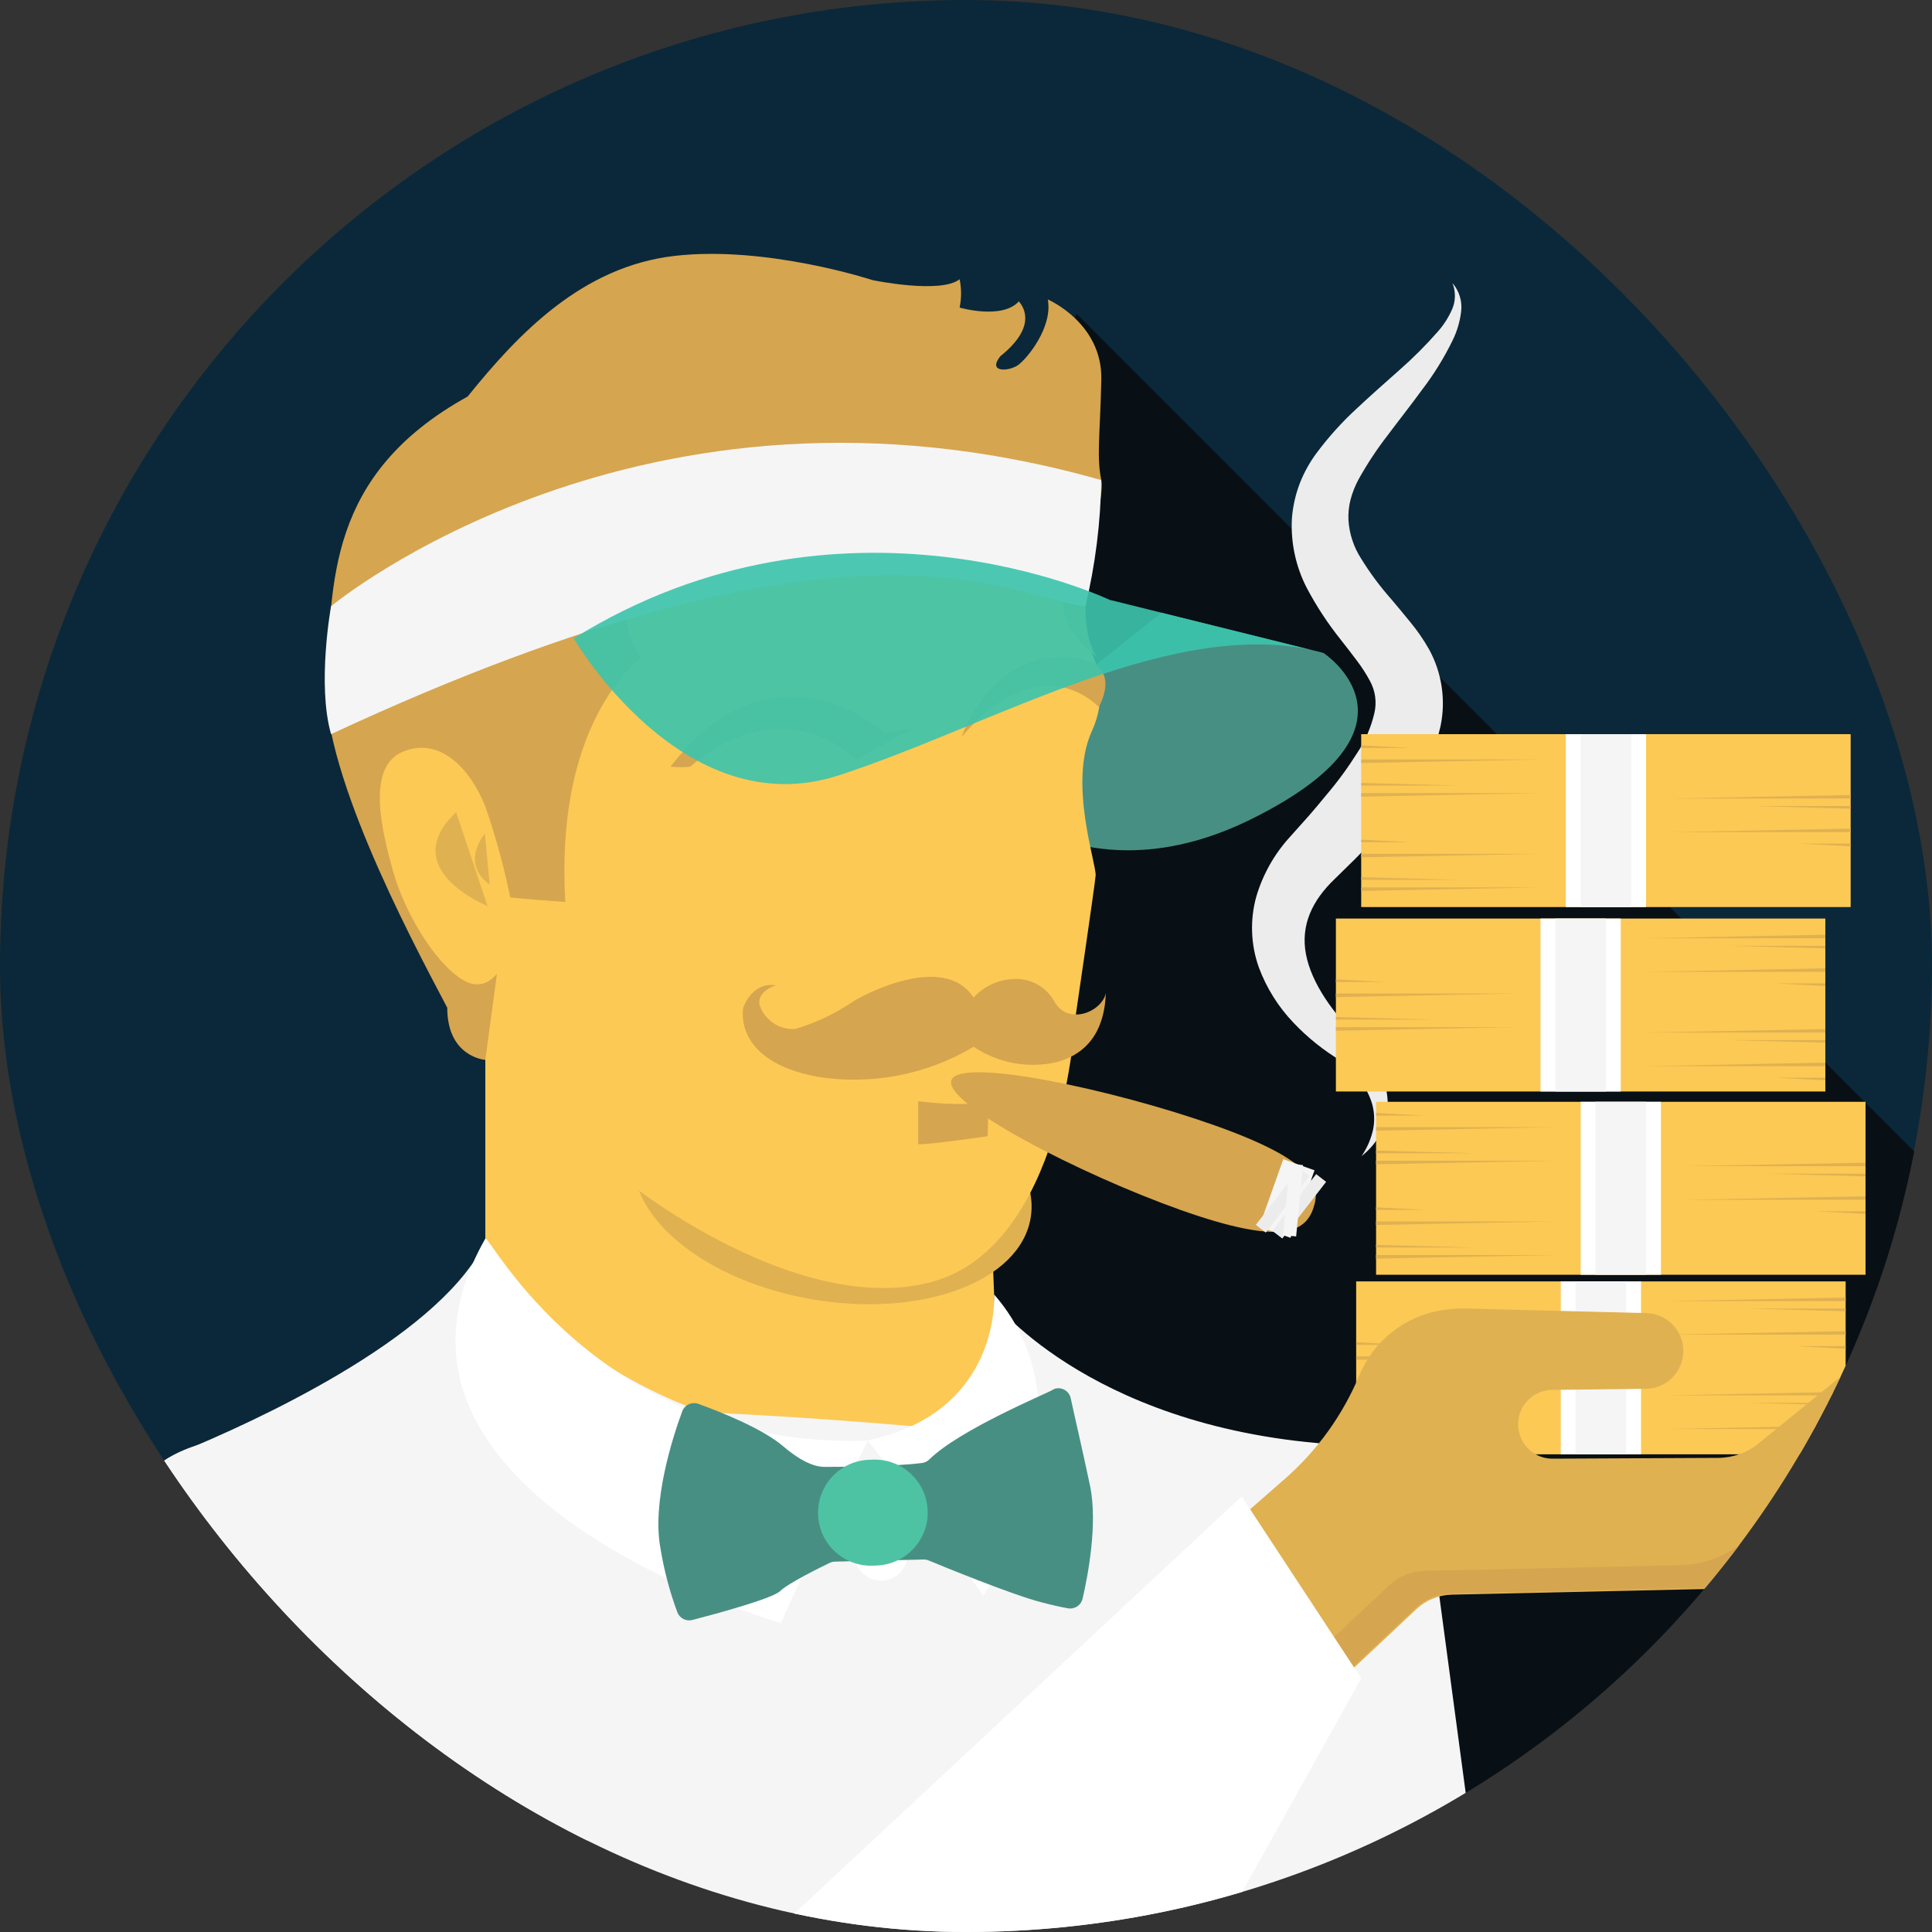
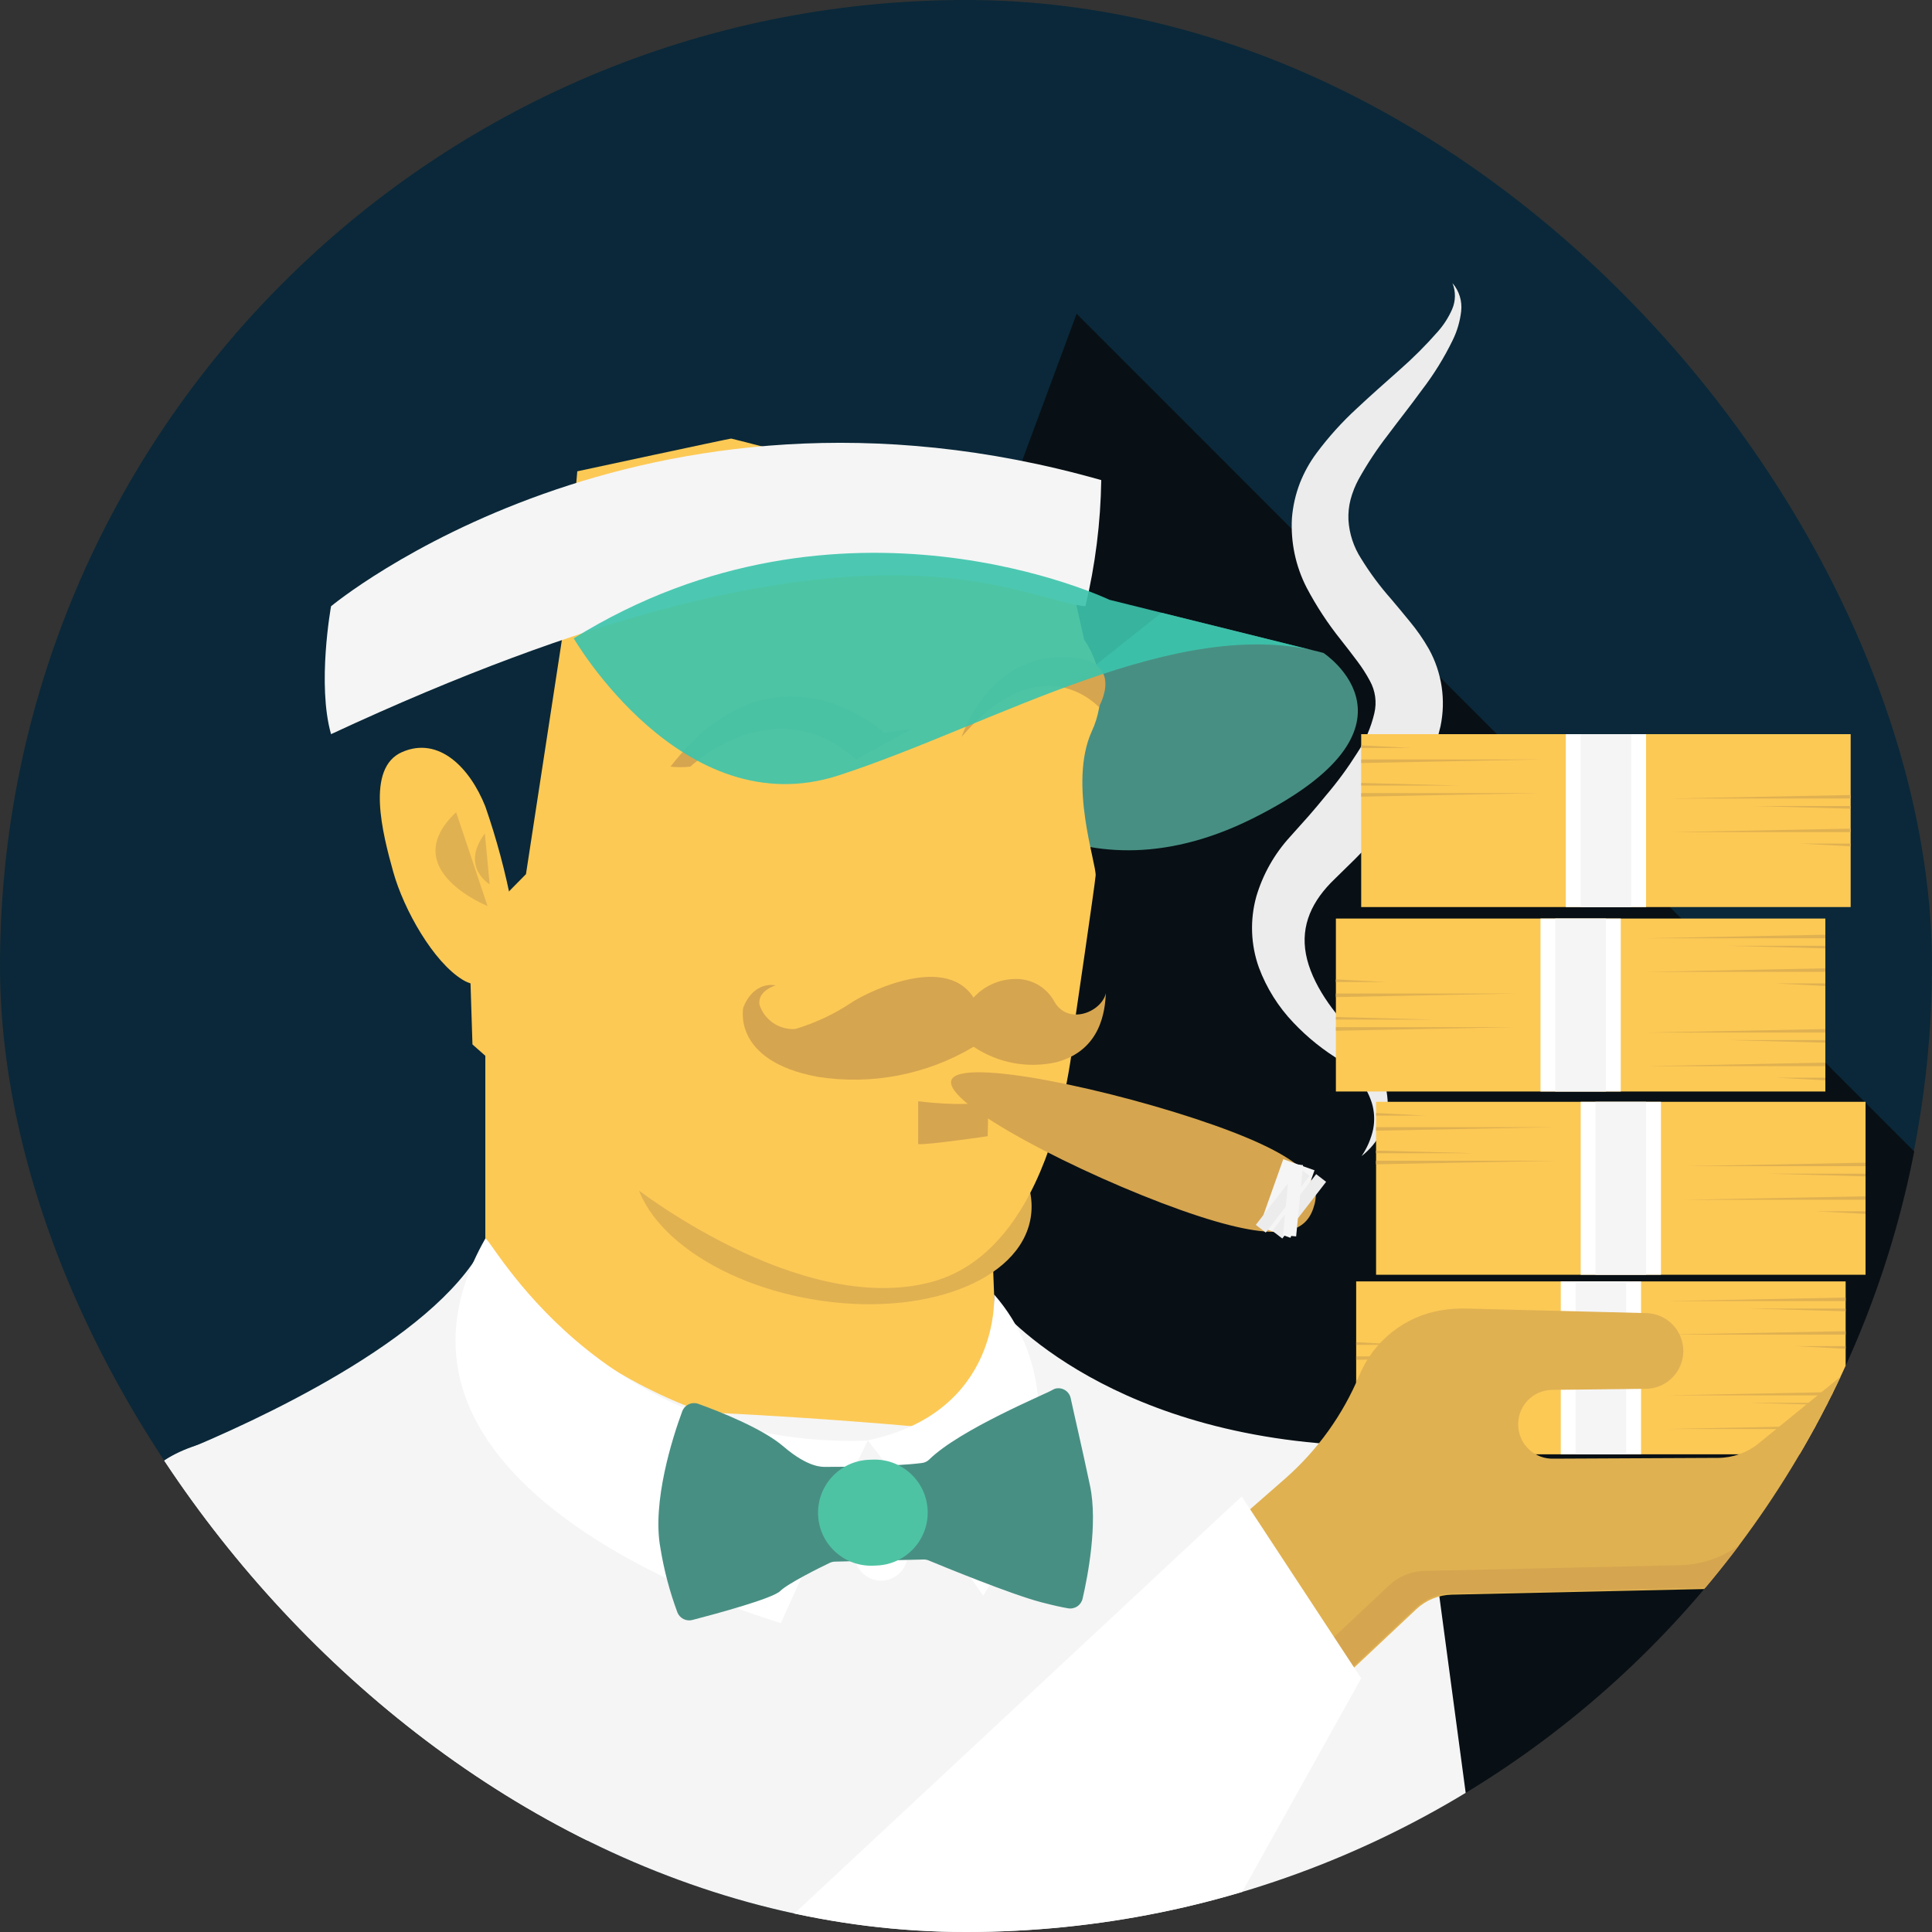
<svg xmlns="http://www.w3.org/2000/svg" width="200" height="200" viewBox="0 0 200 200" fill="none">
  <rect x="0" y="0" width="200" height="200" fill="#333333" stroke="none" />
  <g clip-path="url(#clip0_1311_32990)">
    <path d="M100 199.766C155.228 199.766 200 154.995 200 99.766C200 44.538 155.228 -0.234 100 -0.234C44.772 -0.234 0 44.538 0 99.766C0 154.995 44.772 199.766 100 199.766Z" fill="#0A2839" />
    <path d="M111.45 32.48L56.16 181.74L139.66 265.25L223.23 144.27L111.45 32.48Z" fill="#081015" />
    <path d="M50.24 109.11V130.44C50.24 130.44 61.24 149.33 88.94 149.38C92.26 149.542 95.525 148.489 98.126 146.418C100.726 144.348 102.484 141.402 103.07 138.13L102.7 128.61L107.7 113.96" fill="#FCC955" />
    <path d="M106.692 126.085C107.795 119.522 99.51 112.659 88.186 110.756C76.863 108.853 66.79 112.631 65.687 119.194C64.584 125.757 72.869 132.62 84.192 134.523C95.515 136.426 105.589 132.648 106.692 126.085Z" fill="#E0B151" />
    <path opacity="0.91" d="M137 67.59C137 67.59 148.72 75.24 129.65 84.74C110.58 94.24 99.24 80.09 99.24 80.09L120.24 63.43L137 67.59Z" fill="#4E9C8E" />
    <path d="M65.439 122.72C65.439 122.72 82.649 136.36 96.389 132.72C110.129 129.08 111.309 105.44 111.309 105.44C111.309 105.44 113.309 91.84 113.419 90.65C113.529 89.46 110.579 81.13 113.009 75.73C113.72 74.213 114.022 72.536 113.886 70.866C113.749 69.196 113.178 67.591 112.229 66.21L109.669 54.72L99.959 51.72C99.959 51.72 75.869 45.4 75.689 45.4C75.509 45.4 59.759 48.79 59.759 48.79L58.389 64.79L54.449 90.49L48.539 96.49L48.909 108.12" fill="#FCC955" />
-     <path d="M50.239 109.72C50.239 109.72 46.299 109.45 46.299 104.32C42.179 96.53 32.999 79.14 33.759 69.89C34.519 60.64 33.659 49.2 48.409 41.05C53.719 34.46 60.309 27.59 69.829 26.49C79.349 25.39 90.339 29 90.339 29C90.339 29 97.339 30.46 99.339 28.91C99.54 29.876 99.54 30.874 99.339 31.84C99.339 31.84 103.729 33.12 105.469 31.2C106.109 31.93 107.209 33.95 103.549 36.88C102.179 38.62 104.469 38.44 105.379 37.8C106.289 37.16 108.999 33.91 108.469 31C108.469 31 114.149 33.43 114.009 39.33C113.869 45.23 113.509 47.25 114.009 49.72C114.509 52.19 110.439 63.2 113.549 68.02C111.169 66.02 109.929 64.42 110.119 62.08C110.309 59.74 108.609 53.43 105.679 54.08C102.749 54.73 93.909 55.87 83.069 50.37C72.229 44.87 63.879 50 63.879 50C63.879 50 63.379 64.85 66.349 68C64.149 70 57.559 76.71 58.519 93.37C54.519 93.1 52.519 92.87 52.519 92.87L50.239 109.72Z" fill="#D6A54F" />
    <path d="M52.429 99.14C52.429 99.14 50.919 103.26 47.9 101.43C44.88 99.6 41.809 94.2 40.709 90.26C39.609 86.32 37.83 79.5 41.63 77.85C45.429 76.2 48.63 79.45 50.239 83.48C51.407 86.846 52.329 90.291 52.999 93.79" fill="#FCC955" />
    <path d="M50.469 93.79C50.469 93.79 40.95 89.99 47.219 84.08L50.469 93.79Z" fill="#E0B151" />
    <path d="M50.69 91.54C50.69 91.54 47.62 89.75 50.19 86.28L50.69 91.54Z" fill="#E0B151" />
    <path d="M88.63 78.61L94.4 75.45L91.52 75.86C91.52 75.86 80.26 65.42 69.41 79.36C70.094 79.442 70.786 79.442 71.47 79.36C71.47 79.36 80.12 71.06 88.63 78.61Z" fill="#D6A54F" />
    <path d="M99.551 76.28C99.551 76.28 102.161 68.28 109.551 68.04C116.941 67.8 113.741 73.19 113.741 73.19C113.741 73.19 107.791 66.59 99.551 76.28Z" fill="#D6A54F" />
    <path d="M80.31 102C80.31 102 78.39 102.55 78.62 104C78.868 104.774 79.368 105.443 80.041 105.899C80.713 106.356 81.519 106.575 82.33 106.52C84.375 105.908 86.319 104.998 88.1 103.82C88.88 103.22 97.67 98.42 100.78 103.27C101.311 102.688 101.954 102.218 102.67 101.888C103.387 101.558 104.162 101.375 104.95 101.35C105.79 101.301 106.627 101.489 107.365 101.894C108.103 102.299 108.711 102.905 109.12 103.64C110.54 106.2 114.02 104.78 114.48 102.82C114.39 104.56 114.02 108.73 109.35 109.96C107.889 110.29 106.377 110.318 104.905 110.043C103.433 109.768 102.033 109.195 100.79 108.36C95.933 111.254 90.215 112.355 84.63 111.47C75.75 109.82 76.94 104.33 76.94 104.33C76.94 104.33 77.8 101.62 80.31 102Z" fill="#D6A54F" />
    <path d="M95.051 114C95.051 114 99.811 114.64 102.241 114C102.331 115.19 102.241 117.62 102.241 117.62C102.241 117.62 95.971 118.54 95.051 118.44V114Z" fill="#D6A54F" />
    <path d="M18.559 150.38C26.319 147.19 44.799 138.78 49.969 129.09C52.719 134.71 67.969 149.34 89.829 149.09C105.619 149.09 102.939 134.83 102.939 134.83C102.939 134.83 113.559 148.53 140.059 149.63C145.059 149.84 147.219 151.48 147.489 154.01C148.689 165.01 113.959 192.63 113.959 192.63L47.769 190C47.769 190 13.439 157.24 13.299 156.69C13.296 156.441 13.341 156.193 13.429 155.96C13.816 154.707 14.476 153.556 15.364 152.591C16.251 151.626 17.343 150.87 18.559 150.38Z" fill="#F5F5F5" />
    <path d="M154.5 206.29L147.5 154.05C147.5 154.05 54.09 138.93 20.39 149.61C-0.61 156.27 31.53 190.44 32.17 190.96C33.84 192.29 90.94 223.63 90.94 223.63L154.5 206.29Z" fill="#F5F5F5" />
    <path d="M50.239 128.22C50.579 127.63 61.819 150.08 89.839 149.13C83.729 161.36 80.839 168.02 80.839 168.02C80.839 168.02 35.059 154.94 50.239 128.22Z" fill="white" />
    <path d="M102.91 134C102.91 134 103.71 146.21 89.83 149.1C97.83 159.41 101.78 165.18 101.78 165.18C101.78 165.18 114 146.73 102.91 134Z" fill="white" />
    <path d="M91.209 163.63C92.728 163.63 93.959 162.399 93.959 160.88C93.959 159.361 92.728 158.13 91.209 158.13C89.69 158.13 88.459 159.361 88.459 160.88C88.459 162.399 89.69 163.63 91.209 163.63Z" fill="white" />
    <path d="M34.27 62.76C34.27 62.76 66.26 36.11 114.001 49.7C113.936 54.1 113.386 58.48 112.361 62.76C105.181 62.06 89.001 50.53 34.27 76C32.8 70.85 34.27 62.76 34.27 62.76Z" fill="#F5F5F5" />
    <path opacity="0.91" d="M59.391 66.08C59.391 66.08 70.661 85.52 86.811 80.27C102.961 75.02 121.931 63.44 137.001 67.59L114.851 62.09C114.851 62.09 87.181 48.84 59.391 66.08Z" fill="#3CC3AB" />
    <path d="M135.939 125.13C135.069 127.58 132.569 128.93 122.229 125.26C111.889 121.59 97.619 114.26 98.489 111.82C99.359 109.38 115.369 112.82 125.719 116.49C136.069 120.16 136.809 122.68 135.939 125.13Z" fill="#D6A54F" />
    <path d="M134.535 120.601L132.844 120L130.36 126.989L132.052 127.59L134.535 120.601Z" fill="#F5F5F5" />
    <path d="M136.078 121.148L134.387 120.548L131.903 127.537L133.594 128.138L136.078 121.148Z" fill="#F5F5F5" />
    <path d="M135.568 121.727L134.537 120.93L130 126.798L131.031 127.595L135.568 121.727Z" fill="#ECECEC" />
    <path d="M137.279 122.343L136.248 121.546L131.711 127.414L132.742 128.211L137.279 122.343Z" fill="#ECECEC" />
    <path d="M134.891 120.612L133.531 120.48L132.816 127.863L134.176 127.994L134.891 120.612Z" fill="#F5F5F5" />
    <path d="M150.36 29.31C150.703 29.706 150.96 30.17 151.115 30.671C151.27 31.172 151.319 31.699 151.26 32.22C151.14 33.263 150.843 34.278 150.38 35.22C149.49 37.047 148.418 38.779 147.18 40.39C146.01 42 144.79 43.53 143.65 45.06C142.537 46.496 141.535 48.014 140.65 49.6C140.288 50.268 140.006 50.976 139.81 51.71C139.633 52.399 139.559 53.11 139.59 53.82C139.676 55.244 140.127 56.621 140.9 57.82C141.81 59.301 142.848 60.699 144 62C144.61 62.73 145.26 63.49 145.92 64.31C146.67 65.209 147.34 66.173 147.92 67.19C149.265 69.627 149.691 72.466 149.12 75.19C148.587 77.511 147.631 79.715 146.3 81.69C145.126 83.451 143.822 85.122 142.4 86.69C141.71 87.46 141 88.19 140.29 88.91L138.19 90.97C135.82 93.23 134.63 95.78 135.19 98.77C135.75 101.76 138.03 104.95 140.58 107.39L140.72 107.5C141.53 108.378 142.204 109.373 142.72 110.45C143.24 111.504 143.552 112.648 143.64 113.82C143.734 114.979 143.516 116.143 143.01 117.19C142.512 118.16 141.809 119.01 140.95 119.68C141.528 118.837 141.935 117.889 142.15 116.89C142.33 115.961 142.275 115.002 141.99 114.1C141.694 113.22 141.248 112.397 140.67 111.67C140.116 110.95 139.47 110.304 138.75 109.75L138.89 109.86C137.046 108.765 135.363 107.419 133.89 105.86C132.326 104.222 131.111 102.283 130.32 100.16C129.476 97.8 129.381 95.236 130.05 92.82C130.731 90.509 131.932 88.385 133.56 86.61L135.5 84.44C136.11 83.74 136.71 83.02 137.29 82.31C138.449 80.951 139.508 79.511 140.46 78C141.309 76.734 141.922 75.324 142.27 73.84C142.542 72.702 142.378 71.503 141.81 70.48C141.435 69.781 141.007 69.113 140.53 68.48C140 67.76 139.41 67.01 138.8 66.23C137.452 64.546 136.266 62.738 135.26 60.83C134.122 58.611 133.597 56.129 133.74 53.64C133.838 52.4 134.114 51.181 134.56 50.02C134.996 48.908 135.578 47.859 136.29 46.9C137.538 45.225 138.941 43.672 140.48 42.26C141.94 40.89 143.41 39.6 144.85 38.32C146.27 37.076 147.606 35.74 148.85 34.32C149.461 33.629 149.961 32.846 150.33 32C150.696 31.143 150.707 30.175 150.36 29.31Z" fill="#ECECEC" />
    <path d="M85.6 151.85H85.44C85.14 151.85 83.67 151.95 81.08 149.72C78.91 147.86 74.46 146.11 72.3 145.33C71.974 145.211 71.614 145.226 71.299 145.372C70.984 145.518 70.74 145.784 70.62 146.11C69.62 148.81 67.49 155.48 68.36 160.22C68.729 162.509 69.322 164.757 70.13 166.93C70.251 167.223 70.473 167.462 70.756 167.604C71.039 167.745 71.364 167.779 71.67 167.7C74.1 167.07 79.99 165.48 80.77 164.7C81.55 163.92 84.96 162.23 85.91 161.78C86.074 161.705 86.251 161.664 86.43 161.66L95.61 161.44C95.792 161.436 95.973 161.47 96.14 161.54C97.58 162.14 104.72 165.07 107.81 165.87C109.08 166.2 109.96 166.39 110.56 166.49C110.892 166.55 111.235 166.479 111.516 166.293C111.797 166.107 111.996 165.819 112.07 165.49C112.61 163.16 113.66 157.71 112.84 153.81C112.02 149.91 111.18 146.35 110.84 144.75C110.805 144.578 110.736 144.415 110.636 144.271C110.536 144.126 110.408 144.004 110.259 143.91C110.11 143.817 109.944 143.755 109.771 143.727C109.598 143.7 109.421 143.707 109.25 143.75C109.148 143.779 109.05 143.823 108.96 143.88C108.35 144.27 99.39 147.95 96.19 151.09C95.984 151.292 95.717 151.418 95.43 151.45C92.36 151.84 86.46 151.85 85.6 151.85Z" fill="#488F83" />
    <path d="M90.32 151.101L89.95 151.116C86.921 151.24 84.566 153.795 84.69 156.821C84.814 159.848 87.371 162.201 90.4 162.077L90.77 162.062C93.799 161.937 96.154 159.383 96.03 156.356C95.906 153.329 93.349 150.976 90.32 151.101Z" fill="#4EC3A4" />
    <path d="M191.061 132.65H140.391V150.55H191.061V132.65Z" fill="#FCC955" />
    <path d="M169.88 132.65H161.57V150.55H169.88V132.65Z" fill="white" />
    <path d="M168.342 132.65H163.102V150.55H168.342V132.65Z" fill="#F5F5F5" />
    <path d="M191.061 134.32L172.441 134.69H191.061V135.46H180.961L191.061 135.74V137.8L172.441 138.16H191.061V139.35H185.861L191.061 139.63" fill="#E0B151" />
    <path d="M191.061 144.08L172.441 144.45H191.061V145.22H180.961L191.061 145.5V147.56L172.441 147.93H191.061V149.12H185.861L191.061 149.39" fill="#E0B151" />
    <path d="M140.391 144.25L159.011 143.89H140.391V143.11H150.491L140.391 142.83V140.77L159.011 140.41H140.391V139.22H145.581L140.391 138.94" fill="#E0B151" />
    <path d="M188.961 95.09H138.291V112.99H188.961V95.09Z" fill="#FCC955" />
    <path d="M167.781 95.09H159.471V112.99H167.781V95.09Z" fill="white" />
    <path d="M166.24 95.09H161V112.99H166.24V95.09Z" fill="#F5F5F5" />
    <path d="M188.96 96.76L170.34 97.13H188.96V97.91H178.86L188.96 98.18V100.24L170.34 100.61H188.96V101.8H183.76L188.96 102.07" fill="#E0B151" />
    <path d="M188.96 106.53L170.34 106.89H188.96V107.67H178.86L188.96 107.94V110L170.34 110.37H188.96V111.56H183.76L188.96 111.83" fill="#E0B151" />
    <path d="M138.291 106.7L156.911 106.33H138.291V105.55H148.391L138.291 105.28V103.22L156.911 102.85H138.291V101.66H143.491L138.291 101.39" fill="#E0B151" />
    <path d="M142.451 131.96H193.121V114.06H142.451V131.96Z" fill="#FCC955" />
    <path d="M163.631 131.96H171.941V114.06H163.631V131.96Z" fill="white" />
    <path d="M165.16 131.96H170.4V114.06H165.16V131.96Z" fill="#F5F5F5" />
-     <path d="M142.441 130.29L161.071 129.92H142.441V129.14H152.551L142.441 128.87V126.81L161.071 126.44H142.441V125.25H147.641L142.441 124.98" fill="#E0B151" />
    <path d="M142.441 120.53L161.071 120.16H142.441V119.38H152.551L142.441 119.11V117.05L161.071 116.68H142.441V115.49H147.641L142.441 115.22" fill="#E0B151" />
    <path d="M193.12 120.36L174.49 120.72H193.12V121.5H183.01L193.12 121.78V123.84L174.49 124.2H193.12V125.39H187.92L193.12 125.66" fill="#E0B151" />
    <path d="M140.91 93.9H191.58V76H140.91V93.9Z" fill="#FCC955" />
    <path d="M162.09 93.9H170.4V76H162.09V93.9Z" fill="white" />
    <path d="M163.631 93.9H168.871V76H163.631V93.9Z" fill="#F5F5F5" />
-     <path d="M140.91 92.23L159.53 91.86H140.91V91.08H151.02L140.91 90.81V88.75L159.53 88.39H140.91V87.19H146.11L140.91 86.92" fill="#E0B151" />
    <path d="M140.91 82.47L159.53 82.1H140.91V81.32H151.02L140.91 81.05V78.99L159.53 78.62H140.91V77.43H146.11L140.91 77.16" fill="#E0B151" />
    <path d="M191.581 82.3L172.961 82.66H191.581V83.44H181.481L191.581 83.72V85.78L172.961 86.14H191.581V87.33H186.391L191.581 87.61" fill="#E0B151" />
    <path d="M203.151 144.09L183.801 161.66C181.852 163.426 179.331 164.431 176.701 164.49L150.281 165.08C148.922 165.11 147.622 165.64 146.631 166.57L139.001 173.74L132.001 162.6L128.541 157L133.111 153C136.412 150.082 139.01 146.455 140.711 142.39C141.438 140.629 142.603 139.083 144.096 137.9C145.589 136.716 147.36 135.935 149.241 135.63C150.117 135.494 151.004 135.437 151.891 135.46L154.891 135.54L170.361 135.93C171.401 135.937 172.395 136.356 173.126 137.096C173.856 137.836 174.263 138.835 174.256 139.875C174.249 140.915 173.83 141.909 173.09 142.64C172.35 143.37 171.351 143.777 170.311 143.77L160.661 143.88C160.174 143.887 159.694 143.993 159.251 144.193C158.807 144.393 158.409 144.682 158.082 145.042C157.755 145.402 157.505 145.826 157.348 146.286C157.192 146.747 157.131 147.235 157.171 147.72C157.238 148.629 157.652 149.477 158.328 150.088C159.004 150.699 159.89 151.026 160.801 151L177.861 150.92C179.379 150.913 180.849 150.391 182.031 149.44L193.621 140L197.221 137.1C198.141 136.315 199.336 135.928 200.542 136.023C201.747 136.119 202.866 136.69 203.651 137.61C204.436 138.53 204.823 139.725 204.728 140.931C204.632 142.137 204.061 143.255 203.141 144.04L203.151 144.09Z" fill="#E0B151" />
    <path d="M203.43 137.5C202.89 136.9 202.2 136.454 201.43 136.21C201.878 137.099 202.022 138.11 201.842 139.088C201.661 140.067 201.165 140.959 200.43 141.63L180.98 159.2C179.031 160.966 176.51 161.971 173.88 162.03L147.46 162.62C146.101 162.649 144.801 163.18 143.81 164.11L137 170.5L138.93 173.6L146.56 166.43C147.551 165.5 148.851 164.969 150.21 164.94L176.63 164.35C179.26 164.291 181.781 163.286 183.73 161.52L203.12 144C203.572 143.597 203.939 143.107 204.2 142.56C204.461 142.013 204.61 141.42 204.639 140.815C204.667 140.21 204.575 139.605 204.368 139.036C204.16 138.467 203.842 137.945 203.43 137.5Z" fill="#D6A54F" />
    <path d="M128.54 154.91L140.91 173.74L120.47 210.43L74 205.76" fill="white" />
  </g>
  <defs>
    <clipPath id="clip0_1311_32990">
      <rect width="200" height="200" rx="100" fill="white" />
    </clipPath>
  </defs>
</svg>